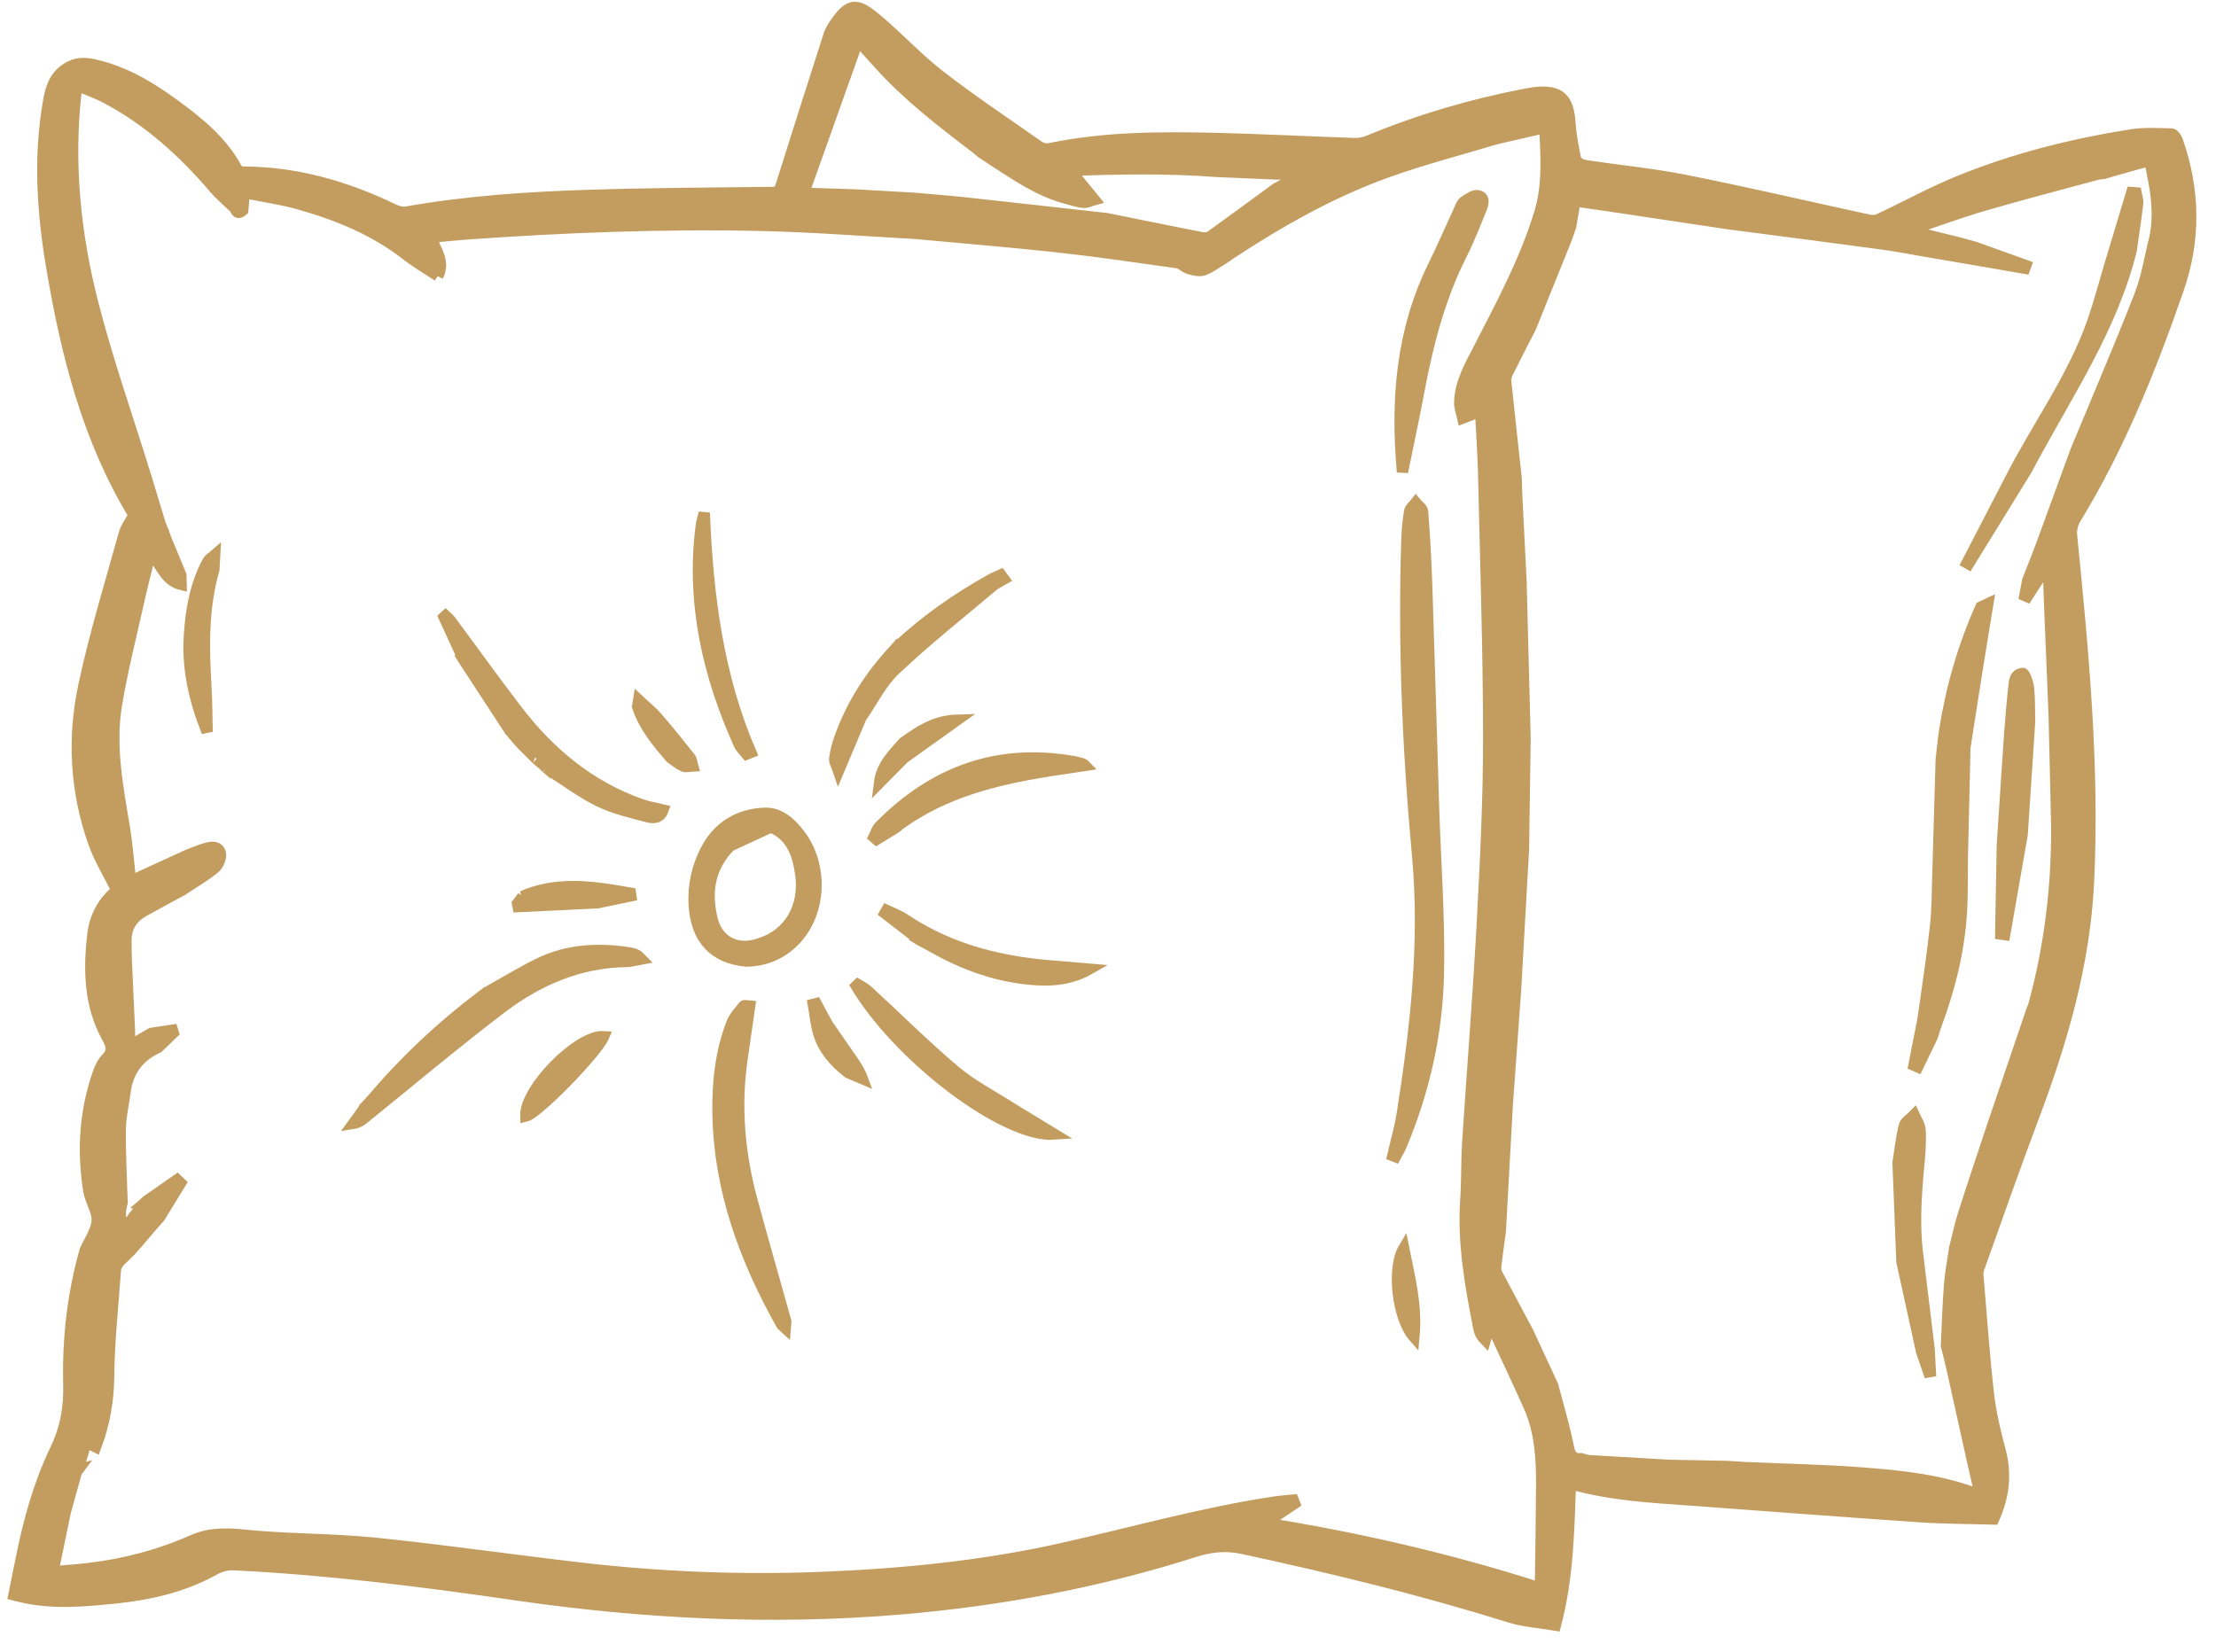
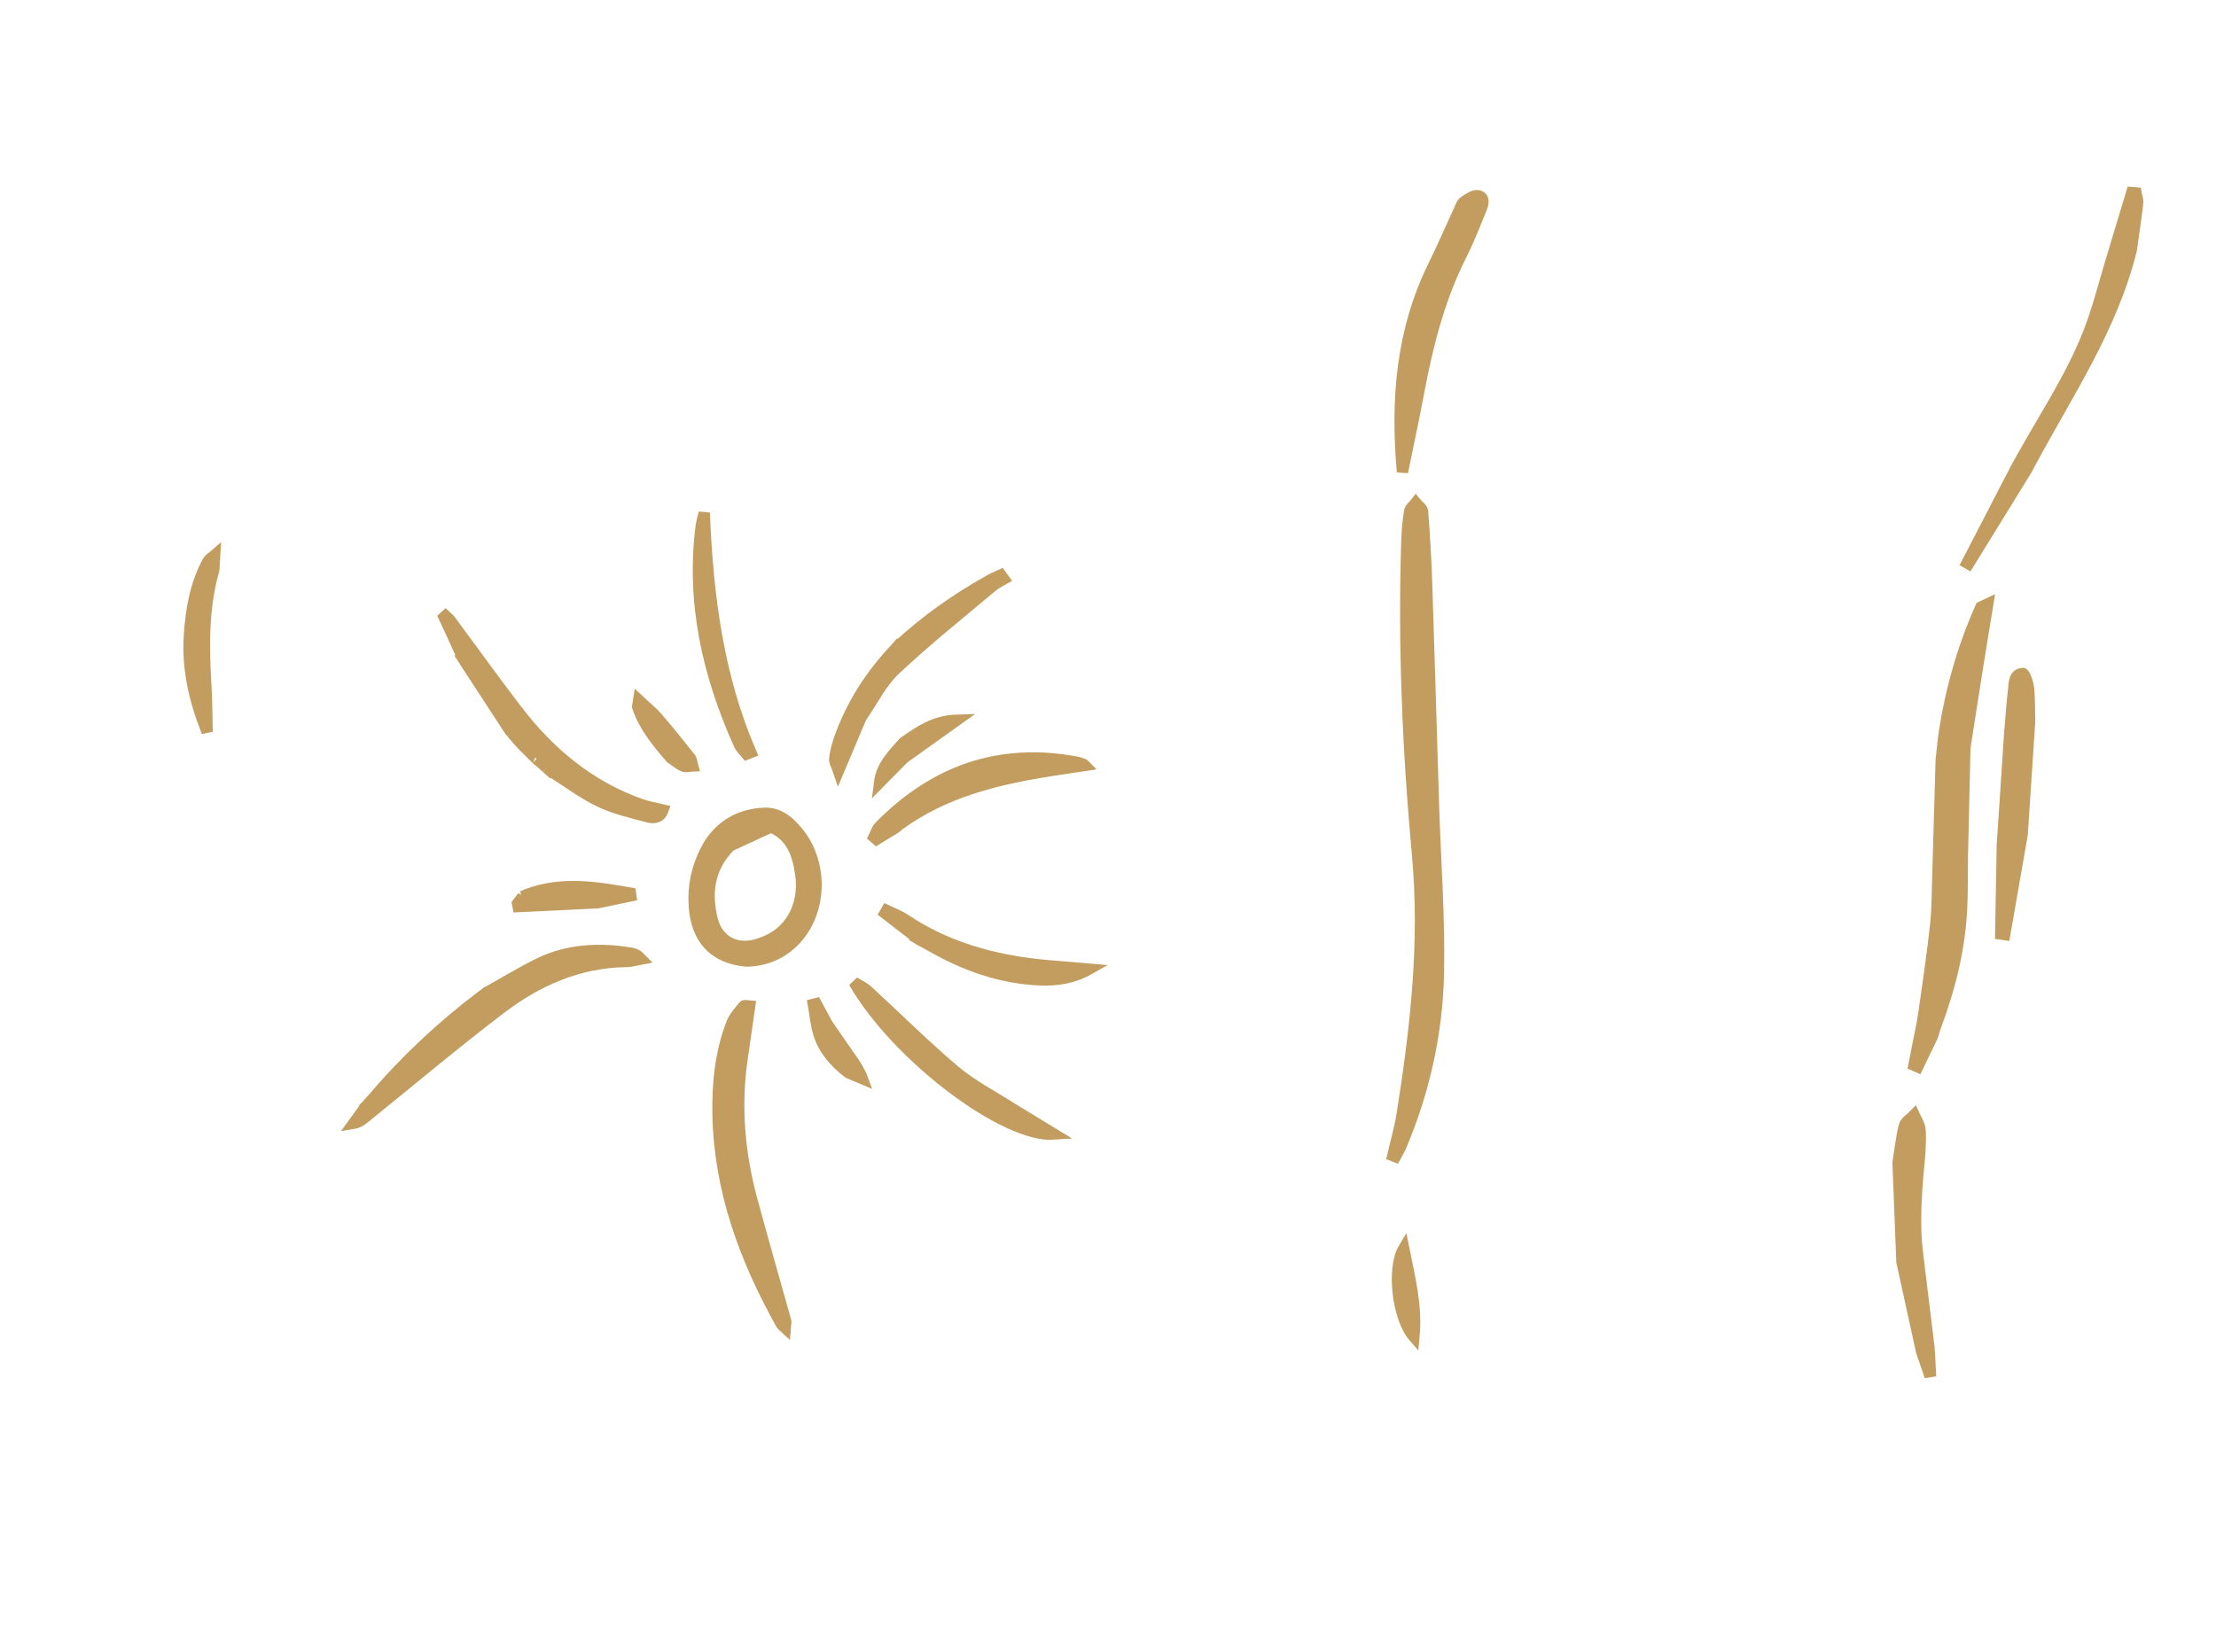
<svg xmlns="http://www.w3.org/2000/svg" width="59" height="44" viewBox="0 0 59 44" fill="none">
-   <path d="M53.08 40.449C52.433 40.43 51.763 40.432 51.095 40.386C49.076 40.249 47.057 40.091 45.038 39.945C43.97 39.868 42.899 39.817 41.812 39.507C41.766 40.756 41.749 41.996 41.414 43.275C41.007 43.205 40.577 43.18 40.179 43.055C37.847 42.324 35.475 41.749 33.088 41.233C32.645 41.137 32.237 41.177 31.793 41.319C29.243 42.133 26.626 42.619 23.956 42.844C20.535 43.131 17.134 42.959 13.743 42.468C11.253 42.106 8.758 41.789 6.242 41.667C6.035 41.657 5.869 41.704 5.684 41.807C4.886 42.248 4.009 42.452 3.112 42.546C2.255 42.636 1.394 42.717 0.539 42.512C0.495 42.502 0.453 42.49 0.371 42.469C0.438 42.138 0.505 41.813 0.57 41.488C0.768 40.498 1.034 39.529 1.473 38.614C1.748 38.042 1.848 37.499 1.832 36.859C1.804 35.663 1.934 34.484 2.258 33.329C2.26 33.321 2.261 33.311 2.264 33.303C2.379 33.04 2.57 32.781 2.587 32.512C2.604 32.251 2.409 31.983 2.365 31.709C2.207 30.719 2.25 29.735 2.551 28.773C2.615 28.567 2.688 28.337 2.831 28.19C3.038 27.978 2.96 27.816 2.853 27.619C2.381 26.758 2.364 25.827 2.472 24.888C2.526 24.415 2.745 24.007 3.113 23.709C2.898 23.272 2.645 22.866 2.491 22.427C2.014 21.068 1.935 19.659 2.232 18.264C2.522 16.9 2.935 15.562 3.307 14.216C3.356 14.039 3.48 13.884 3.569 13.719C2.342 11.7 1.773 9.443 1.382 7.138C1.133 5.669 1.032 4.181 1.295 2.694C1.357 2.35 1.443 2.041 1.777 1.824C2.024 1.665 2.251 1.671 2.501 1.726C3.307 1.902 4.001 2.32 4.654 2.799C5.298 3.271 5.921 3.775 6.308 4.504C6.332 4.549 6.421 4.583 6.481 4.583C7.89 4.588 9.204 4.967 10.464 5.574C10.57 5.625 10.706 5.667 10.816 5.648C12.439 5.361 14.078 5.253 15.72 5.202C17.335 5.151 18.951 5.143 20.567 5.125C20.739 5.123 20.767 5.043 20.809 4.907C21.221 3.592 21.641 2.28 22.062 0.967C22.092 0.873 22.134 0.779 22.188 0.697C22.608 0.061 22.801 0.065 23.338 0.515C23.915 0.999 24.428 1.561 25.022 2.02C25.875 2.68 26.774 3.28 27.658 3.899C27.73 3.949 27.845 3.981 27.927 3.963C29.388 3.659 30.867 3.651 32.347 3.686C33.59 3.716 34.833 3.782 36.077 3.824C36.206 3.828 36.346 3.792 36.468 3.742C37.797 3.191 39.171 2.79 40.582 2.515C40.689 2.495 40.797 2.475 40.905 2.464C41.522 2.406 41.751 2.62 41.797 3.251C41.821 3.584 41.879 3.918 41.952 4.244C41.968 4.316 42.109 4.394 42.202 4.408C43.099 4.546 44.007 4.631 44.896 4.809C46.515 5.132 48.124 5.508 49.738 5.858C49.826 5.877 49.937 5.883 50.015 5.846C50.736 5.508 51.436 5.121 52.172 4.822C53.64 4.225 55.172 3.842 56.735 3.593C57.088 3.537 57.456 3.56 57.816 3.568C57.87 3.569 57.946 3.676 57.971 3.748C58.431 5.062 58.452 6.382 57.995 7.699C57.26 9.82 56.425 11.897 55.25 13.822C55.178 13.941 55.139 14.111 55.153 14.25C55.459 17.322 55.754 20.396 55.605 23.488C55.501 25.659 54.902 27.722 54.139 29.745C53.636 31.077 53.169 32.423 52.688 33.763C52.667 33.822 52.654 33.888 52.659 33.949C52.748 35.006 52.822 36.065 52.941 37.118C52.999 37.63 53.122 38.137 53.254 38.636C53.417 39.251 53.356 39.834 53.08 40.449ZM3.862 32.025L3.851 32.032C3.872 32.013 3.893 31.994 3.914 31.975C4.182 31.789 4.449 31.603 4.716 31.417C4.746 31.446 4.776 31.475 4.806 31.503C4.62 31.807 4.434 32.11 4.248 32.413C4.177 32.493 4.105 32.574 4.035 32.654C3.79 32.933 3.565 33.233 3.293 33.481C3.17 33.594 3.081 33.688 3.07 33.848C3.005 34.777 2.902 35.706 2.893 36.635C2.887 37.29 2.783 37.904 2.547 38.529C2.46 38.486 2.392 38.452 2.295 38.404C2.217 38.657 2.142 38.897 2.068 39.137L2.08 39.134C2.065 39.154 2.05 39.173 2.035 39.193C1.936 39.55 1.837 39.906 1.738 40.263C1.631 40.781 1.524 41.298 1.409 41.855C1.767 41.823 2.065 41.803 2.361 41.768C3.322 41.655 4.248 41.411 5.135 41.017C5.57 40.823 6.016 40.829 6.499 40.879C7.662 40.998 8.84 40.977 10.003 41.096C11.863 41.286 13.714 41.559 15.572 41.77C17.659 42.007 19.754 42.089 21.853 42.006C24.006 41.922 26.145 41.712 28.25 41.242C30.154 40.817 32.032 40.281 33.965 39.993C34.119 39.97 34.275 39.962 34.43 39.946C34.441 39.976 34.453 40.005 34.465 40.035C34.215 40.202 33.965 40.37 33.684 40.558C36.188 40.96 38.606 41.519 40.993 42.285C41.002 42.21 41.015 42.158 41.015 42.106C41.027 41.253 41.042 40.4 41.046 39.547C41.05 38.827 41.007 38.11 40.707 37.44C40.384 36.72 40.046 36.006 39.713 35.29C39.705 35.272 39.673 35.265 39.639 35.245C39.626 35.329 39.619 35.4 39.604 35.469C39.588 35.542 39.563 35.612 39.543 35.683C39.445 35.584 39.397 35.488 39.377 35.386C39.156 34.249 38.946 33.112 39.027 31.943C39.062 31.436 39.045 30.926 39.078 30.419C39.203 28.489 39.359 26.561 39.463 24.63C39.553 22.963 39.637 21.292 39.636 19.623C39.634 17.282 39.554 14.942 39.501 12.601C39.488 12.055 39.448 11.509 39.419 10.94C39.352 10.971 39.329 10.984 39.305 10.993C39.186 11.04 39.067 11.086 38.947 11.132C38.918 10.998 38.863 10.864 38.864 10.73C38.872 10.192 39.14 9.743 39.377 9.282C39.981 8.104 40.612 6.938 40.998 5.662C41.221 4.926 41.169 4.18 41.13 3.396C40.676 3.5 40.255 3.597 39.834 3.694C38.865 3.986 37.883 4.239 36.932 4.58C35.435 5.118 34.057 5.902 32.73 6.775C32.688 6.806 32.645 6.837 32.603 6.868L32.607 6.865C32.584 6.88 32.561 6.895 32.537 6.91L32.533 6.908C32.37 7.005 32.217 7.129 32.041 7.189C31.929 7.227 31.779 7.187 31.655 7.151C31.545 7.12 31.453 7.01 31.345 6.995C30.286 6.846 29.227 6.689 28.164 6.573C26.894 6.434 25.62 6.331 24.348 6.213C23 6.14 21.652 6.033 20.303 6.002C17.674 5.941 15.047 6.044 12.424 6.229C12.107 6.252 11.791 6.287 11.458 6.317C11.621 6.677 11.844 6.979 11.656 7.354L11.659 7.347C11.377 7.158 11.082 6.987 10.815 6.779C9.964 6.117 8.987 5.721 7.964 5.431C7.492 5.298 7.001 5.23 6.503 5.129C6.486 5.331 6.474 5.465 6.463 5.6C6.258 5.784 6.286 5.466 6.168 5.463C6.014 5.313 5.847 5.174 5.708 5.011C4.884 4.043 3.953 3.202 2.822 2.604C2.581 2.476 2.319 2.386 2.05 2.271C2.035 2.362 2.028 2.397 2.024 2.433C1.807 4.34 1.996 6.226 2.468 8.069C2.861 9.604 3.391 11.103 3.858 12.618C3.995 13.059 4.127 13.501 4.261 13.942C4.271 13.968 4.281 13.994 4.291 14.02L4.287 14.018C4.304 14.055 4.321 14.093 4.338 14.13L4.336 14.135C4.37 14.225 4.403 14.317 4.439 14.406C4.564 14.71 4.69 15.013 4.816 15.316C4.818 15.399 4.819 15.481 4.821 15.564C4.462 15.476 4.334 15.155 4.144 14.895C4.115 14.824 4.086 14.753 4.03 14.618C3.894 15.177 3.768 15.665 3.659 16.155C3.465 17.021 3.248 17.883 3.102 18.757C2.919 19.845 3.124 20.921 3.304 21.994C3.384 22.474 3.419 22.961 3.477 23.467C4.005 23.225 4.496 22.999 4.988 22.774C5.131 22.72 5.272 22.659 5.418 22.613C5.585 22.559 5.797 22.504 5.864 22.709C5.9 22.82 5.812 23.034 5.711 23.116C5.44 23.338 5.131 23.514 4.838 23.708C4.497 23.894 4.153 24.076 3.815 24.267C3.525 24.43 3.359 24.686 3.354 25.018C3.349 25.387 3.372 25.757 3.387 26.126C3.405 26.558 3.429 26.99 3.446 27.422C3.452 27.554 3.447 27.687 3.446 27.857C3.66 27.732 3.844 27.624 4.028 27.517C4.215 27.489 4.402 27.46 4.589 27.432C4.596 27.456 4.604 27.48 4.612 27.504C4.477 27.634 4.341 27.764 4.206 27.893C3.695 28.125 3.401 28.515 3.33 29.073C3.288 29.405 3.205 29.736 3.202 30.068C3.195 30.72 3.232 31.372 3.251 32.024C3.194 32.252 3.14 32.48 3.379 32.672C3.439 32.58 3.497 32.492 3.556 32.404C3.639 32.303 3.723 32.202 3.806 32.101L3.808 32.086L3.794 32.083C3.816 32.064 3.839 32.045 3.862 32.025ZM57.267 4.406C57.225 4.369 57.173 4.291 57.143 4.299C56.76 4.399 56.381 4.511 56.001 4.62C55.948 4.626 55.892 4.626 55.84 4.64C54.834 4.913 53.824 5.174 52.823 5.466C52.182 5.653 51.554 5.886 50.92 6.098C50.921 6.12 50.922 6.141 50.924 6.163C51.341 6.266 51.758 6.369 52.175 6.472C52.316 6.512 52.458 6.551 52.599 6.59C53.045 6.751 53.491 6.911 53.937 7.071C53.928 7.096 53.919 7.12 53.91 7.144C53.232 7.027 52.555 6.91 51.877 6.793C51.679 6.759 51.481 6.726 51.283 6.692C50.89 6.626 50.499 6.548 50.105 6.495C48.822 6.321 47.538 6.156 46.255 5.988C46.237 5.985 46.22 5.983 46.202 5.98C46.166 5.977 46.13 5.973 46.094 5.969C45.104 5.821 44.115 5.672 43.125 5.523C42.734 5.466 42.343 5.41 41.935 5.35C41.891 5.603 41.854 5.816 41.818 6.028C41.776 6.147 41.739 6.267 41.692 6.384C41.38 7.163 41.065 7.941 40.751 8.72C40.541 9.13 40.329 9.538 40.126 9.951C40.092 10.019 40.084 10.109 40.092 10.186C40.181 11.039 40.275 11.891 40.368 12.744C40.372 12.887 40.374 13.031 40.381 13.174C40.419 13.947 40.458 14.719 40.497 15.491C40.533 16.879 40.569 18.268 40.604 19.657C40.59 20.641 40.576 21.625 40.562 22.608C40.491 23.86 40.421 25.112 40.351 26.363C40.277 27.379 40.204 28.394 40.131 29.409C40.069 30.535 40.007 31.662 39.945 32.788C39.903 33.101 39.858 33.413 39.822 33.726C39.815 33.792 39.831 33.871 39.862 33.931C40.133 34.449 40.41 34.964 40.685 35.48C40.904 35.954 41.123 36.427 41.342 36.9C41.481 37.43 41.641 37.956 41.748 38.492C41.795 38.723 41.847 38.862 42.102 38.843C42.171 38.861 42.239 38.89 42.309 38.895C43.02 38.939 43.732 38.979 44.444 39.02L45.97 39.049C46.142 39.059 46.314 39.072 46.486 39.08C47.527 39.127 48.571 39.145 49.61 39.226C50.644 39.307 51.682 39.409 52.727 39.818C52.647 39.467 52.58 39.18 52.516 38.892C52.335 38.08 52.156 37.268 51.975 36.456C51.928 36.248 51.874 36.041 51.823 35.834C51.849 35.295 51.864 34.755 51.906 34.217C51.931 33.885 51.997 33.556 52.045 33.225C52.124 32.92 52.188 32.61 52.284 32.31C52.533 31.529 52.796 30.753 53.053 29.974C53.401 28.949 53.75 27.924 54.098 26.899C54.115 26.858 54.136 26.817 54.148 26.774C54.578 25.201 54.773 23.598 54.759 21.969C54.737 21.001 54.715 20.034 54.692 19.066C54.649 18.011 54.606 16.956 54.563 15.901C54.553 15.631 54.546 15.361 54.535 15.017C54.318 15.353 54.145 15.62 53.973 15.887C53.952 15.878 53.932 15.87 53.911 15.861C53.937 15.725 53.962 15.589 53.988 15.453C54.112 15.134 54.242 14.818 54.36 14.497C54.665 13.668 54.966 12.837 55.269 12.007C55.839 10.63 56.428 9.261 56.97 7.874C57.162 7.383 57.242 6.848 57.373 6.333C57.492 5.76 57.427 5.195 57.308 4.631C57.295 4.556 57.281 4.481 57.267 4.406ZM34.043 4.988C34.209 4.896 34.375 4.803 34.541 4.711C34.535 4.686 34.53 4.662 34.524 4.637C34.334 4.635 34.144 4.634 33.954 4.632C33.427 4.609 32.9 4.586 32.373 4.564C31.086 4.463 29.799 4.491 28.495 4.535C28.724 4.815 28.929 5.066 29.134 5.316C29.037 5.342 28.938 5.397 28.844 5.389C28.693 5.375 28.546 5.321 28.398 5.283C27.666 5.094 27.06 4.663 26.437 4.265C26.334 4.197 26.232 4.128 26.129 4.06C26.081 4.02 26.035 3.976 25.985 3.939C25.076 3.247 24.171 2.55 23.402 1.696C23.235 1.51 23.067 1.326 22.843 1.078C22.351 2.46 21.879 3.785 21.395 5.146C21.875 5.161 22.308 5.175 22.741 5.189C23.269 5.219 23.797 5.249 24.324 5.279C24.793 5.321 25.262 5.356 25.729 5.407C26.979 5.542 28.228 5.684 29.477 5.823C30.309 5.992 31.14 6.162 31.974 6.326C32.054 6.342 32.164 6.341 32.225 6.298C32.813 5.879 33.393 5.45 33.975 5.023C33.998 5.012 34.021 5 34.043 4.988Z" fill="#C29D5F" stroke="#C29D5F" stroke-width="0.3" />
  <path d="M19.959 26.794C19.892 27.259 19.826 27.724 19.758 28.189C19.572 29.465 19.684 30.721 20.019 31.959C20.311 33.038 20.621 34.112 20.922 35.189C20.919 35.233 20.915 35.277 20.908 35.361C20.857 35.313 20.823 35.293 20.805 35.262C19.833 33.525 19.156 31.695 19.117 29.679C19.102 28.852 19.183 28.028 19.485 27.247C19.551 27.078 19.686 26.934 19.802 26.789C19.822 26.764 19.905 26.791 19.959 26.794Z" fill="#C29D5F" stroke="#C29D5F" stroke-width="0.3" />
  <path d="M12.949 26.435C13.407 26.179 13.857 25.904 14.326 25.671C15.112 25.281 15.948 25.243 16.799 25.381C16.893 25.397 16.982 25.438 17.074 25.535C16.94 25.559 16.807 25.603 16.673 25.604C15.411 25.62 14.311 26.106 13.336 26.847C12.095 27.791 10.902 28.799 9.688 29.778C9.611 29.841 9.526 29.895 9.413 29.913C9.516 29.771 9.619 29.63 9.722 29.488L9.721 29.482C9.742 29.461 9.762 29.439 9.783 29.418C9.796 29.402 9.809 29.386 9.822 29.371C9.854 29.337 9.885 29.304 9.916 29.271C10.78 28.249 11.75 27.339 12.818 26.532C12.84 26.515 12.863 26.498 12.886 26.481L12.894 26.478C12.911 26.463 12.928 26.449 12.945 26.435L12.949 26.435Z" fill="#C29D5F" stroke="#C29D5F" stroke-width="0.3" />
  <path d="M13.575 19.452C13.183 18.851 12.791 18.25 12.399 17.649C12.375 17.611 12.351 17.573 12.327 17.536C12.327 17.536 12.33 17.535 12.33 17.535C12.162 17.168 11.994 16.8 11.825 16.433C11.837 16.422 11.849 16.41 11.861 16.399C11.905 16.441 11.955 16.477 11.991 16.525C12.579 17.319 13.156 18.123 13.757 18.908C14.629 20.047 15.697 20.94 17.07 21.424C17.253 21.489 17.45 21.518 17.653 21.568C17.574 21.795 17.388 21.789 17.245 21.75C16.809 21.634 16.36 21.532 15.958 21.338C15.497 21.115 15.081 20.799 14.645 20.523C14.645 20.523 14.643 20.525 14.643 20.525C14.613 20.499 14.582 20.472 14.552 20.446L14.54 20.466C14.54 20.466 14.551 20.446 14.551 20.446C14.512 20.409 14.473 20.372 14.435 20.335C14.418 20.321 14.402 20.308 14.385 20.294C14.353 20.267 14.322 20.239 14.29 20.212C14.29 20.212 14.294 20.216 14.293 20.216C14.274 20.197 14.254 20.178 14.234 20.159C14.234 20.159 14.237 20.162 14.237 20.162C14.211 20.135 14.186 20.107 14.16 20.079C14.16 20.079 14.149 20.072 14.149 20.072C14.133 20.057 14.116 20.041 14.1 20.025C14.1 20.025 14.097 20.027 14.097 20.027C14.075 20.005 14.055 19.982 14.034 19.959C14.03 19.94 14.019 19.928 14 19.925C13.977 19.903 13.954 19.882 13.93 19.86C13.93 19.86 13.935 19.865 13.935 19.865C13.916 19.844 13.898 19.824 13.88 19.803C13.88 19.803 13.883 19.808 13.883 19.808C13.864 19.786 13.845 19.765 13.826 19.744C13.811 19.727 13.796 19.711 13.78 19.694C13.762 19.673 13.744 19.651 13.726 19.63C13.71 19.612 13.695 19.594 13.679 19.576C13.662 19.556 13.644 19.535 13.626 19.515C13.626 19.515 13.627 19.517 13.627 19.517C13.61 19.495 13.593 19.473 13.575 19.452Z" fill="#C29D5F" stroke="#C29D5F" stroke-width="0.3" />
  <path d="M27.927 20.527C26.515 20.753 25.144 21.091 23.958 21.948C23.922 21.974 23.89 22.006 23.856 22.035C23.684 22.14 23.511 22.246 23.338 22.352C23.315 22.332 23.291 22.312 23.268 22.292C23.316 22.198 23.345 22.084 23.416 22.012C24.865 20.538 26.594 19.908 28.655 20.294C28.717 20.305 28.778 20.326 28.837 20.347C28.86 20.355 28.878 20.378 28.883 20.383C28.571 20.43 28.249 20.479 27.927 20.527Z" fill="#C29D5F" stroke="#C29D5F" stroke-width="0.3" />
  <path d="M22.739 26.155C22.863 26.234 23.003 26.296 23.109 26.394C23.88 27.102 24.621 27.844 25.42 28.518C25.878 28.905 26.426 29.184 26.934 29.511C27.319 29.746 27.704 29.981 28.066 30.201C26.751 30.297 23.878 28.13 22.739 26.155Z" fill="#C29D5F" stroke="#C29D5F" stroke-width="0.3" />
  <path d="M23.924 17.193C24.667 16.507 25.489 15.93 26.372 15.44C26.46 15.39 26.556 15.353 26.648 15.31C26.675 15.347 26.702 15.384 26.729 15.421C26.627 15.481 26.515 15.529 26.426 15.604C25.553 16.34 24.656 17.052 23.827 17.834C23.455 18.186 23.219 18.682 22.921 19.112C22.734 19.556 22.547 20 22.325 20.526C22.276 20.381 22.213 20.289 22.223 20.206C22.244 20.029 22.289 19.851 22.349 19.682C22.667 18.773 23.176 17.981 23.835 17.282C23.862 17.251 23.889 17.22 23.916 17.189L23.924 17.193Z" fill="#C29D5F" stroke="#C29D5F" stroke-width="0.3" />
  <path d="M19.88 20.081C19.813 19.997 19.726 19.922 19.683 19.826C18.852 17.975 18.409 16.055 18.669 14.014C18.685 13.891 18.724 13.77 18.751 13.655C18.84 15.841 19.108 17.994 19.99 20.037C19.953 20.052 19.916 20.067 19.88 20.081Z" fill="#C29D5F" stroke="#C29D5F" stroke-width="0.3" />
  <path d="M24.388 24.956C24.112 24.743 23.837 24.53 23.561 24.317C23.575 24.292 23.59 24.268 23.604 24.244C23.765 24.321 23.938 24.381 24.085 24.48C25.327 25.314 26.723 25.639 28.189 25.738C28.458 25.761 28.727 25.784 28.996 25.807C28.576 26.045 28.13 26.114 27.669 26.092C26.622 26.043 25.667 25.697 24.768 25.179C24.682 25.129 24.593 25.085 24.505 25.039C24.465 25.014 24.425 24.989 24.385 24.965L24.388 24.956Z" fill="#C29D5F" stroke="#C29D5F" stroke-width="0.3" />
  <path d="M5.694 15.166C5.396 16.202 5.42 17.259 5.484 18.32C5.506 18.698 5.505 19.078 5.515 19.491C5.179 18.65 4.986 17.817 5.042 16.935C5.086 16.242 5.2 15.568 5.536 14.95C5.572 14.882 5.655 14.84 5.716 14.786C5.709 14.912 5.702 15.039 5.694 15.166Z" fill="#C29D5F" stroke="#C29D5F" stroke-width="0.3" />
-   <path d="M13.999 29.721C13.968 29.001 15.396 27.558 16.071 27.604C15.888 28.03 14.319 29.645 13.999 29.721Z" fill="#C29D5F" stroke="#C29D5F" stroke-width="0.3" />
  <path d="M14.027 23.821C14.944 23.471 15.863 23.621 16.782 23.783C16.785 23.808 16.789 23.832 16.793 23.856C16.501 23.917 16.209 23.978 15.916 24.039C15.21 24.073 14.503 24.108 13.796 24.142C13.791 24.114 13.786 24.086 13.78 24.058C13.827 23.996 13.873 23.934 13.92 23.872L13.911 23.872C13.949 23.855 13.988 23.838 14.027 23.821Z" fill="#C29D5F" stroke="#C29D5F" stroke-width="0.3" />
  <path d="M17.856 20.177C17.501 19.764 17.152 19.347 16.976 18.819C16.983 18.775 16.99 18.732 17.004 18.643C17.185 18.813 17.356 18.947 17.495 19.108C17.797 19.457 18.086 19.819 18.373 20.181C18.417 20.236 18.42 20.324 18.441 20.396C18.358 20.4 18.262 20.431 18.194 20.4C18.073 20.346 17.968 20.254 17.856 20.177Z" fill="#C29D5F" stroke="#C29D5F" stroke-width="0.3" />
  <path d="M24.062 19.77C24.47 19.483 24.878 19.194 25.475 19.177C24.971 19.537 24.515 19.862 24.06 20.188C23.846 20.405 23.631 20.622 23.417 20.839C23.474 20.383 23.782 20.085 24.062 19.77Z" fill="#C29D5F" stroke="#C29D5F" stroke-width="0.3" />
  <path d="M22.027 27.276C22.248 27.594 22.469 27.913 22.688 28.232C22.79 28.38 22.889 28.53 22.96 28.723C22.835 28.67 22.71 28.617 22.584 28.564C22.229 28.287 21.933 27.958 21.799 27.522C21.723 27.272 21.702 27.004 21.655 26.744L21.73 26.725C21.829 26.909 21.928 27.092 22.027 27.276Z" fill="#C29D5F" stroke="#C29D5F" stroke-width="0.3" />
  <path d="M37.082 30.773C37.166 30.407 37.273 30.046 37.332 29.676C37.694 27.388 37.957 25.099 37.742 22.769C37.485 19.977 37.367 17.176 37.458 14.37C37.466 14.117 37.49 13.863 37.532 13.613C37.545 13.532 37.638 13.465 37.695 13.391C37.758 13.467 37.87 13.539 37.876 13.619C37.924 14.26 37.963 14.903 37.984 15.545C38.05 17.512 38.104 19.479 38.166 21.446C38.213 22.94 38.329 24.436 38.297 25.929C38.263 27.506 37.921 29.042 37.305 30.505C37.262 30.608 37.202 30.703 37.15 30.801C37.127 30.792 37.105 30.782 37.082 30.773Z" fill="#C29D5F" stroke="#C29D5F" stroke-width="0.3" />
  <path d="M37.34 12.569C37.168 10.645 37.315 8.815 38.163 7.088C38.403 6.6 38.618 6.1 38.847 5.607C38.885 5.525 38.914 5.42 38.98 5.374C39.094 5.295 39.251 5.185 39.359 5.213C39.547 5.26 39.481 5.45 39.427 5.581C39.263 5.984 39.105 6.391 38.909 6.778C38.323 7.94 38.006 9.182 37.769 10.451C37.639 11.145 37.489 11.834 37.34 12.569Z" fill="#C29D5F" stroke="#C29D5F" stroke-width="0.3" />
  <path d="M37.646 35.6C37.21 35.101 37.058 33.778 37.373 33.248C37.523 34.002 37.726 34.75 37.646 35.6Z" fill="#C29D5F" stroke="#C29D5F" stroke-width="0.3" />
  <path d="M51.071 27.788C51.121 27.531 51.181 27.274 51.218 27.015C51.33 26.225 51.45 25.435 51.535 24.642C51.586 24.175 51.579 23.701 51.597 23.231C51.626 22.23 51.656 21.229 51.684 20.229C51.714 19.972 51.736 19.715 51.775 19.46C51.953 18.32 52.271 17.221 52.74 16.166C52.802 16.138 52.864 16.109 52.925 16.08C52.832 16.65 52.736 17.219 52.646 17.789C52.533 18.495 52.425 19.202 52.314 19.909C52.292 20.89 52.269 21.871 52.246 22.852C52.242 23.267 52.247 23.683 52.231 24.097C52.189 25.2 51.931 26.258 51.548 27.289C51.51 27.39 51.482 27.494 51.449 27.597C51.319 27.867 51.188 28.138 51.058 28.408C51.025 28.393 50.991 28.379 50.958 28.365C50.995 28.173 51.033 27.981 51.071 27.788Z" fill="#C29D5F" stroke="#C29D5F" stroke-width="0.3" />
  <path d="M50.638 33.598C50.604 32.72 50.569 31.842 50.535 30.964C50.587 30.635 50.621 30.302 50.702 29.979C50.729 29.87 50.873 29.789 50.963 29.695C51.017 29.817 51.102 29.935 51.117 30.061C51.141 30.265 51.119 30.475 51.116 30.683C51.032 31.593 50.94 32.502 51.057 33.417C51.158 34.247 51.26 35.078 51.361 35.908C51.372 36.114 51.384 36.321 51.395 36.527C51.38 36.53 51.364 36.533 51.349 36.535C51.287 36.355 51.224 36.174 51.162 35.993C50.987 35.195 50.812 34.396 50.638 33.598Z" fill="#C29D5F" stroke="#C29D5F" stroke-width="0.3" />
  <path d="M53.311 22.502C53.377 21.505 53.443 20.508 53.509 19.511C53.543 19.123 53.569 18.734 53.613 18.347C53.633 18.176 53.623 17.949 53.858 17.933C53.902 17.93 53.996 18.191 54.01 18.335C54.039 18.632 54.03 18.932 54.037 19.231C53.971 20.228 53.905 21.226 53.839 22.223C53.684 23.111 53.529 23.999 53.374 24.887C53.339 24.882 53.303 24.877 53.268 24.872C53.282 24.082 53.297 23.292 53.311 22.502Z" fill="#C29D5F" stroke="#C29D5F" stroke-width="0.3" />
  <path d="M53.51 12.791C54.231 11.371 55.193 10.075 55.723 8.556C55.895 8.061 56.027 7.552 56.177 7.049C56.371 6.408 56.564 5.768 56.757 5.127C56.795 5.13 56.832 5.133 56.87 5.136C56.886 5.23 56.925 5.326 56.914 5.417C56.865 5.831 56.802 6.243 56.744 6.656C56.233 8.73 55.041 10.48 54.052 12.327C54.022 12.383 53.993 12.438 53.964 12.494C53.445 13.335 52.927 14.176 52.409 15.017C52.396 15.01 52.383 15.003 52.37 14.995C52.75 14.261 53.13 13.526 53.51 12.791Z" fill="#C29D5F" stroke="#C29D5F" stroke-width="0.3" />
  <path d="M19.875 25.592C18.996 25.515 18.543 24.986 18.485 24.125C18.448 23.594 18.56 23.089 18.802 22.627C19.126 22.007 19.676 21.679 20.365 21.656C20.76 21.643 21.055 21.917 21.286 22.218C21.852 22.954 21.879 24.062 21.341 24.819C20.956 25.362 20.399 25.587 19.875 25.592ZM19.441 22.524C18.913 23.053 18.788 23.69 18.942 24.401C19.067 25.061 19.618 25.361 20.258 25.117C21.012 24.876 21.441 24.147 21.321 23.289C21.246 22.751 21.087 22.259 20.526 22.022C20.164 22.189 19.803 22.357 19.441 22.524Z" fill="#C29D5F" stroke="#C29D5F" stroke-width="0.3" />
</svg>